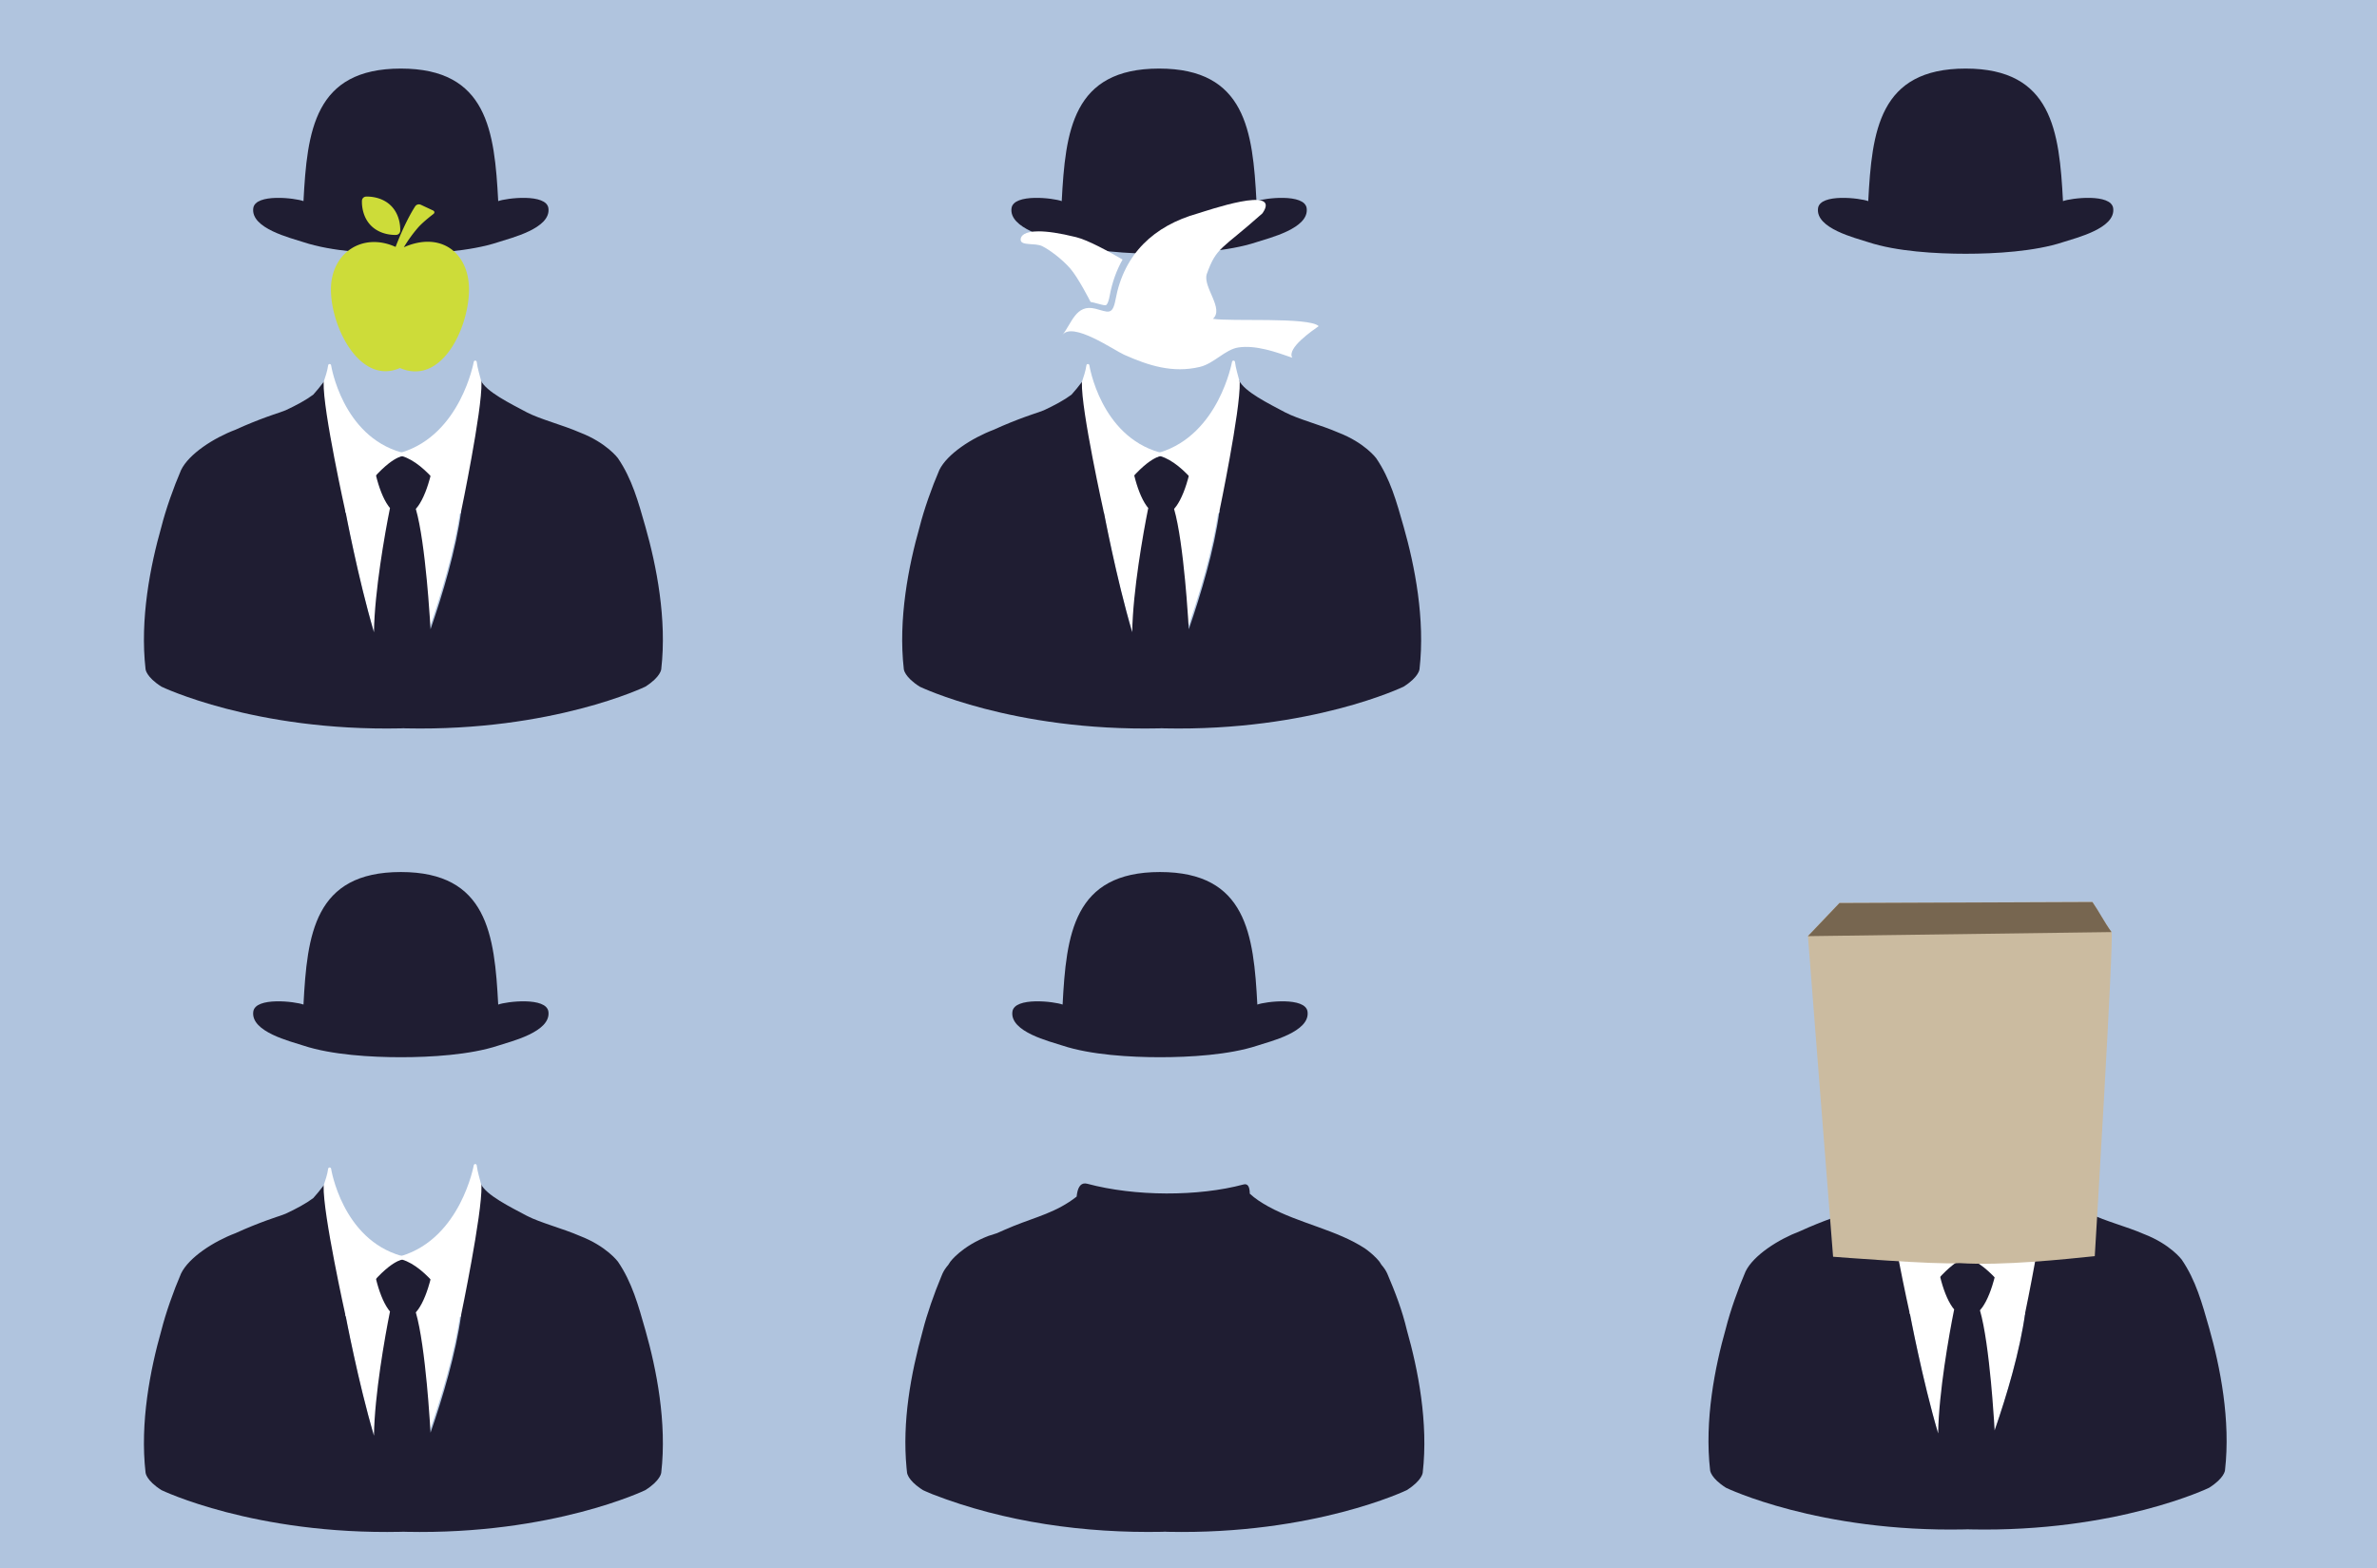
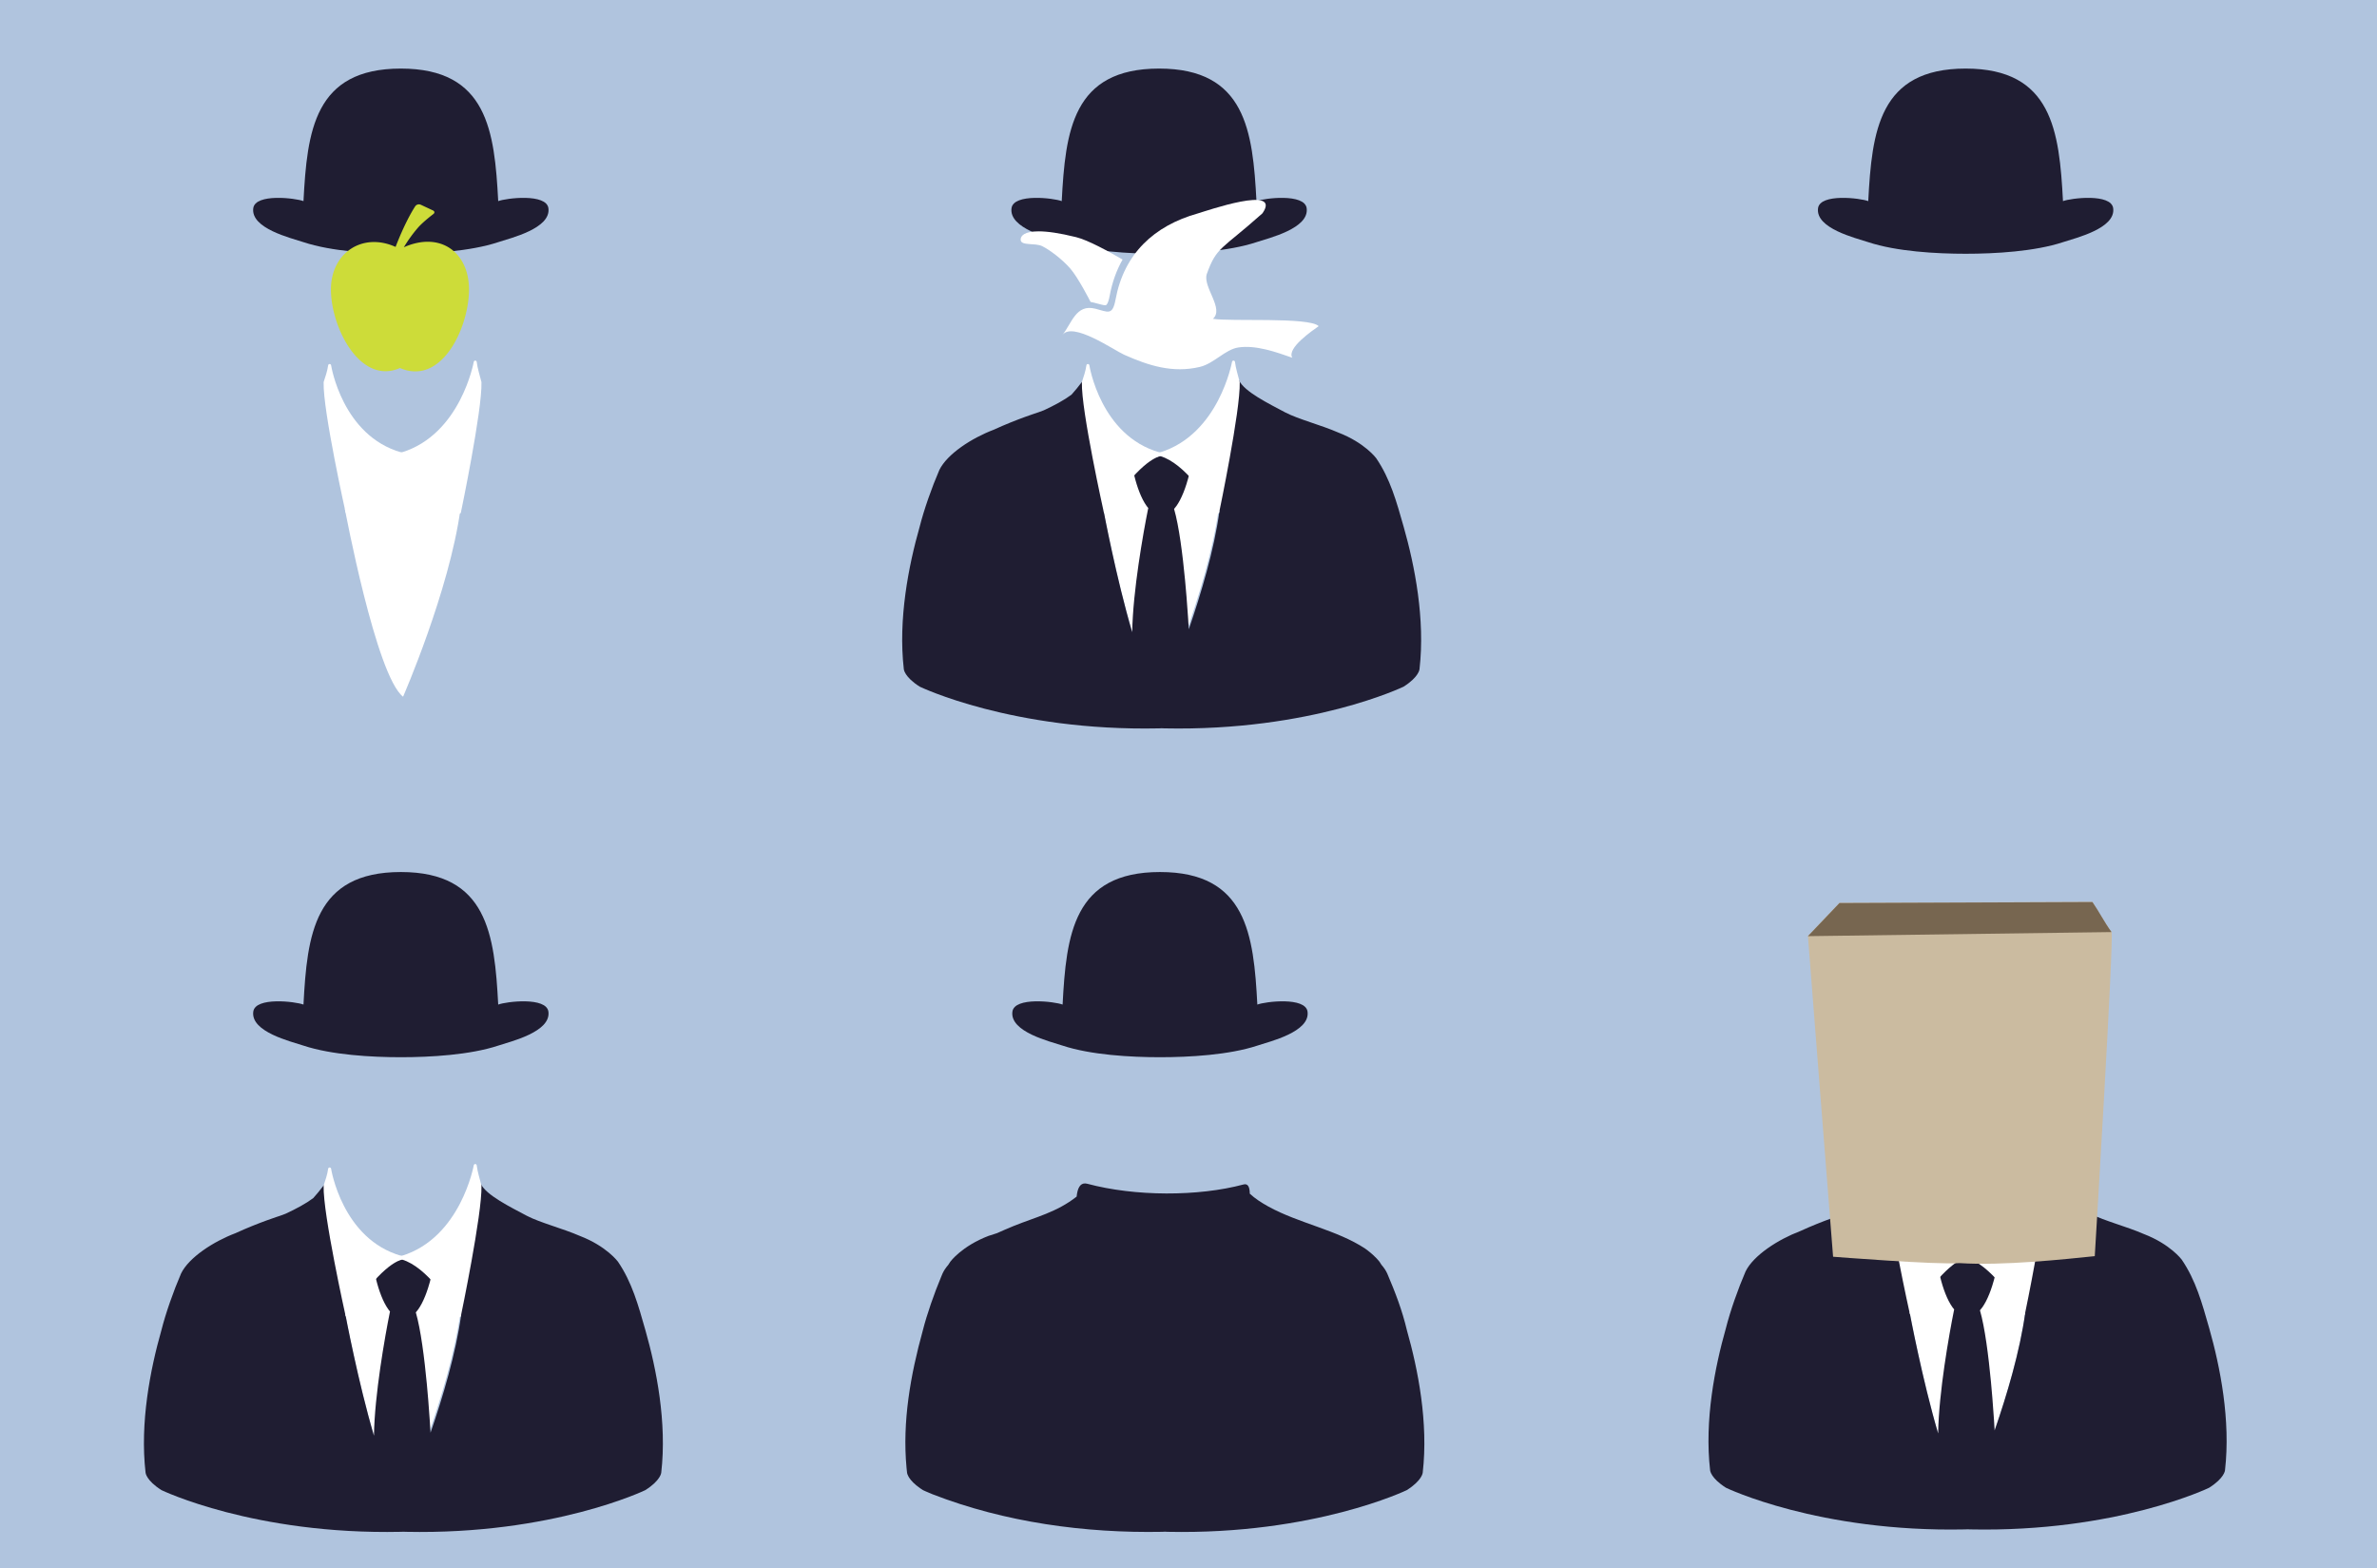
<svg xmlns="http://www.w3.org/2000/svg" id="svg4798" version="1.1" viewBox="0 0 469.193 309.563" height="1170" width="1773.326">
  <defs id="defs4792">
    <clipPath id="clipPath1808-8" clipPathUnits="userSpaceOnUse">
      <path id="path1806-4" d="M 0,14400 H 14400 V 0 H 0 Z" />
    </clipPath>
    <clipPath id="clipPath5357" clipPathUnits="userSpaceOnUse">
-       <path id="path5355" d="M 0,14400 H 14400 V 0 H 0 Z" />
-     </clipPath>
+       </clipPath>
    <clipPath id="clipPath5361" clipPathUnits="userSpaceOnUse">
      <path id="path5359" d="M 0,14400 H 14400 V 0 H 0 Z" />
    </clipPath>
    <clipPath id="clipPath5365" clipPathUnits="userSpaceOnUse">
      <path id="path5363" d="M 0,14400 H 14400 V 0 H 0 Z" />
    </clipPath>
    <clipPath id="clipPath5369" clipPathUnits="userSpaceOnUse">
      <path id="path5367" d="M 0,14400 H 14400 V 0 H 0 Z" />
    </clipPath>
    <clipPath id="clipPath1808-8-1" clipPathUnits="userSpaceOnUse">
      <path id="path1806-4-4" d="M 0,14400 H 14400 V 0 H 0 Z" />
    </clipPath>
    <clipPath id="clipPath4612" clipPathUnits="userSpaceOnUse">
      <path id="path4610" d="M 0,14400 H 14400 V 0 H 0 Z" />
    </clipPath>
  </defs>
  <g transform="translate(41.866,2.446)" id="layer1">
    <rect y="-16.069" x="-57.2" height="335.571" width="495.984" id="rect4857" style="fill:#b0c4de;fill-rule:evenodd;stroke:none;stroke-width:0.265px;stroke-linecap:butt;stroke-linejoin:miter;stroke-opacity:1" />
    <g id="g4754" transform="translate(149.671,-158.58)">
      <path d="m 26.212,256.618 c 0,0 6.161,32.912 11.485,37.027 0,0 9.119,-20.875 11.329,-37.027 0,0 -5.549,-10.665 -11.633,-11.199 0,0 -4.411,-0.076 -11.181,11.199" style="fill:#ffffff;fill-opacity:1;fill-rule:nonzero;stroke:none;stroke-width:0.296" id="path4744" />
      <path style="fill:#1f1d32;fill-opacity:1;fill-rule:nonzero;stroke:none;stroke-width:1.12" d="m 242.703,881.672 c 0,5e-5 -1.637,1.26 -1.637,1.26 -2.603,3.47 -5.192,6.593 -7.746,9.436 -5.403,4.046 -12.79,8.007 -20.615,11.635 -1.357,0.522 -2.754,1.044 -4.236,1.566 0,0 -15.896,5.011 -33.053,12.904 -16.115,6.081 -34.659,17.952 -40.539,30.021 -5.634,13.06 -11.389,29.355 -14.672,42.34 -8.236,28.973 -16.072,68.736 -11.773,105.994 0,0 0.337,5.748 11.883,13.031 0,0 68.991,33.345 178.227,31.045 1.301,-0.143 2.595,-0.074 3.896,0 109.236,2.3 178.227,-31.045 178.227,-31.045 11.546,-7.283 11.883,-13.031 11.883,-13.031 4.299,-37.262 -3.54,-77.03 -11.777,-106.004 -5.362,-18.819 -9.979,-35.725 -20.482,-51.143 0,0 -8.434,-11.5 -28.365,-19.164 -12.643,-5.522 -29.645,-9.859 -39.414,-14.949 -12.331,-6.575 -30.536,-15.455 -34.415,-23.939 -20.269,34.532 -27.168,49.446 -51.186,57.095 19.93,8.353 36.625,40.414 36.625,40.414 -3.934,28.754 -13.655,61.388 -22.846,87.953 -0.126,-2.336 -0.617,-11.188 -1.691,-24.307 -0.336,-4.069 -0.71,-8.345 -1.062,-12.072 -1.802,-18.981 -4.499,-40.512 -8.195,-53.248 0.596,-0.672 1.199,-1.417 1.814,-2.291 1.709,-2.425 3.478,-5.683 5.213,-10.031 0.716,-1.795 1.428,-3.777 2.125,-5.963 0.851,-2.668 1.684,-5.639 2.486,-8.951 0,0 -3.163,-7.76 -21.561,-12.361 v 0.002 c 0,0 -0.186,0.038 -0.523,0.123 -1.247,0.314 -4.563,1.244 -8.234,3.033 -1.007,0.49 -2.04,1.045 -3.064,1.67 -3.215,1.963 -6.346,4.615 -8.299,8.109 0,0 0.7,3.504 2.145,8.16 0.604,1.948 1.34,4.095 2.207,6.271 1.397,3.509 3.14,7.093 5.242,10.029 0.414,0.577 0.87,1.145 1.346,1.701 -0.049,-0.05 -0.099,-0.092 -0.148,-0.143 0,0 -2.627,12.687 -5.418,30.051 -0.614,3.81 -1.231,7.847 -1.834,12.025 -2.362,16.356 -4.446,34.866 -4.691,50.434 -11.929,-40.499 -21.236,-90.195 -21.236,-90.195 16.604,-27.657 29.417,-37.202 36.393,-40.523 -15.244,-4.329 -32.484,-20.46 -50.994,-56.943 z" id="path4746" transform="matrix(0.265,0,0,0.265,-41.866,-2.446)" />
      <g transform="matrix(0.296,0,0,-0.296,66.386,197.238)" id="g4750">
        <path id="path4748" style="fill:#1f1d32;fill-opacity:1;fill-rule:evenodd;stroke:none" d="m 0,0 c -1.319,10.074 -28.204,6.778 -33.483,4.759 -2.454,46.612 -7.166,88.384 -64.933,88.384 -57.768,0 -62.478,-41.772 -64.926,-88.384 -5.284,2.019 -32.171,5.315 -33.485,-4.759 -1.76,-13.472 25,-19.8 33.485,-22.607 18.757,-6.21 45.276,-7.738 64.926,-7.732 19.655,-0.006 46.17,1.522 64.933,7.732 C -25.006,-19.8 1.757,-13.472 0,0" />
      </g>
      <path style="fill:#ffffff;fill-opacity:1;fill-rule:nonzero;stroke:none;stroke-width:1.12" d="m 354.002,866.979 c -0.545,-0.004 -1.015,0.385 -1.111,0.922 0,0 -9.693,54.075 -53.814,67.514 -44.238,-12.442 -52.443,-64.924 -52.443,-64.924 -0.083,-0.539 -0.543,-0.94 -1.088,-0.949 -0.038,-6.8e-4 -0.077,6.2e-4 -0.115,0.004 -0.579,0.049 -1.025,0.534 -1.025,1.115 -0.566,4.113 -2.117,8.6 -3.277,12.129 -0.035,0.105 -0.055,0.214 -0.059,0.324 -0.297,10.691 3.794,34.696 7.941,56.25 4.147,21.555 8.371,40.52 8.371,40.52 0.216,0.967 1.489,1.198 2.031,0.369 0.11,-0.169 0.215,-0.338 0.311,-0.488 22.775,-35.932 36.618,-40.938 39.801,-41.623 18.297,5.5 35.502,32.125 41.732,42.316 0.196,0.323 0.541,0.525 0.918,0.539 0.546,0.02 1.027,-0.356 1.139,-0.891 0,0 0.095,-0.464 0.098,-0.479 0.042,0.082 0.093,0.171 0.133,0.252 0,0 -0.111,-0.246 -0.127,-0.283 0.161,-0.77 3.947,-18.961 7.764,-40.123 3.898,-21.613 7.744,-45.685 7.449,-56.357 -0.002,-0.092 -0.016,-0.184 -0.041,-0.273 -1.254,-4.975 -2.887,-9.934 -3.473,-14.746 -0.002,-0.615 -0.499,-1.113 -1.113,-1.117 z" id="path4752" transform="matrix(0.265,0,0,0.265,-41.866,-2.446)" />
    </g>
    <g transform="translate(0,-158.58)" id="g4594">
      <path id="path4584" style="fill:#ffffff;fill-opacity:1;fill-rule:nonzero;stroke:none;stroke-width:0.296" d="m 26.212,256.618 c 0,0 6.161,32.912 11.485,37.027 0,0 9.119,-20.875 11.329,-37.027 0,0 -5.549,-10.665 -11.633,-11.199 0,0 -4.411,-0.076 -11.181,11.199" />
-       <path transform="matrix(0.265,0,0,0.265,-41.866,-2.446)" id="path4586" d="m 242.703,881.672 c 0,5e-5 -1.637,1.26 -1.637,1.26 -2.603,3.47 -5.192,6.593 -7.746,9.436 -5.403,4.046 -12.79,8.007 -20.615,11.635 -1.357,0.522 -2.754,1.044 -4.236,1.566 0,0 -15.896,5.011 -33.053,12.904 -16.115,6.081 -34.659,17.952 -40.539,30.021 -5.634,13.06 -11.389,29.355 -14.672,42.34 -8.236,28.973 -16.072,68.736 -11.773,105.994 0,0 0.337,5.748 11.883,13.031 0,0 68.991,33.345 178.227,31.045 1.301,-0.143 2.595,-0.074 3.896,0 109.236,2.3 178.227,-31.045 178.227,-31.045 11.546,-7.283 11.883,-13.031 11.883,-13.031 4.299,-37.262 -3.54,-77.03 -11.777,-106.004 -5.362,-18.819 -9.979,-35.725 -20.482,-51.143 0,0 -8.434,-11.5 -28.365,-19.164 -12.643,-5.522 -29.645,-9.859 -39.414,-14.949 -12.331,-6.575 -30.536,-15.455 -34.415,-23.939 -20.269,34.532 -27.168,49.446 -51.186,57.095 19.93,8.353 36.625,40.414 36.625,40.414 -3.934,28.754 -13.655,61.388 -22.846,87.953 -0.126,-2.336 -0.617,-11.188 -1.691,-24.307 -0.336,-4.069 -0.71,-8.345 -1.062,-12.072 -1.802,-18.981 -4.499,-40.512 -8.195,-53.248 0.596,-0.672 1.199,-1.417 1.814,-2.291 1.709,-2.425 3.478,-5.683 5.213,-10.031 0.716,-1.795 1.428,-3.777 2.125,-5.963 0.851,-2.668 1.684,-5.639 2.486,-8.951 0,0 -3.163,-7.76 -21.561,-12.361 v 0.002 c 0,0 -0.186,0.038 -0.523,0.123 -1.247,0.314 -4.563,1.244 -8.234,3.033 -1.007,0.49 -2.04,1.045 -3.064,1.67 -3.215,1.963 -6.346,4.615 -8.299,8.109 0,0 0.7,3.504 2.145,8.16 0.604,1.948 1.34,4.095 2.207,6.271 1.397,3.509 3.14,7.093 5.242,10.029 0.414,0.577 0.87,1.145 1.346,1.701 -0.049,-0.05 -0.099,-0.092 -0.148,-0.143 0,0 -2.627,12.687 -5.418,30.051 -0.614,3.81 -1.231,7.847 -1.834,12.025 -2.362,16.356 -4.446,34.866 -4.691,50.434 -11.929,-40.499 -21.236,-90.195 -21.236,-90.195 16.604,-27.657 29.417,-37.202 36.393,-40.523 -15.244,-4.329 -32.484,-20.46 -50.994,-56.943 z" style="fill:#1f1d32;fill-opacity:1;fill-rule:nonzero;stroke:none;stroke-width:1.12" />
      <g id="g4590" transform="matrix(0.296,0,0,-0.296,66.386,197.238)">
        <path d="m 0,0 c -1.319,10.074 -28.204,6.778 -33.483,4.759 -2.454,46.612 -7.166,88.384 -64.933,88.384 -57.768,0 -62.478,-41.772 -64.926,-88.384 -5.284,2.019 -32.171,5.315 -33.485,-4.759 -1.76,-13.472 25,-19.8 33.485,-22.607 18.757,-6.21 45.276,-7.738 64.926,-7.732 19.655,-0.006 46.17,1.522 64.933,7.732 C -25.006,-19.8 1.757,-13.472 0,0" style="fill:#1f1d32;fill-opacity:1;fill-rule:evenodd;stroke:none" id="path4588" />
      </g>
      <path transform="matrix(0.265,0,0,0.265,-41.866,-2.446)" id="path4592" d="m 354.002,866.979 c -0.545,-0.004 -1.015,0.385 -1.111,0.922 0,0 -9.693,54.075 -53.814,67.514 -44.238,-12.442 -52.443,-64.924 -52.443,-64.924 -0.083,-0.539 -0.543,-0.94 -1.088,-0.949 -0.038,-6.8e-4 -0.077,6.2e-4 -0.115,0.004 -0.579,0.049 -1.025,0.534 -1.025,1.115 -0.566,4.113 -2.117,8.6 -3.277,12.129 -0.035,0.105 -0.055,0.214 -0.059,0.324 -0.297,10.691 3.794,34.696 7.941,56.25 4.147,21.555 8.371,40.52 8.371,40.52 0.216,0.967 1.489,1.198 2.031,0.369 0.11,-0.169 0.215,-0.338 0.311,-0.488 22.775,-35.932 36.618,-40.938 39.801,-41.623 18.297,5.5 35.502,32.125 41.732,42.316 0.196,0.323 0.541,0.525 0.918,0.539 0.546,0.02 1.027,-0.356 1.139,-0.891 0,0 0.095,-0.464 0.098,-0.479 0.042,0.082 0.093,0.171 0.133,0.252 0,0 -0.111,-0.246 -0.127,-0.283 0.161,-0.77 3.947,-18.961 7.764,-40.123 3.898,-21.613 7.744,-45.685 7.449,-56.357 -0.002,-0.092 -0.016,-0.184 -0.041,-0.273 -1.254,-4.975 -2.887,-9.934 -3.473,-14.746 -0.002,-0.615 -0.499,-1.113 -1.113,-1.117 z" style="fill:#ffffff;fill-opacity:1;fill-rule:nonzero;stroke:none;stroke-width:1.12" />
    </g>
    <g id="g4292" transform="matrix(0.296,0,0,-0.296,37.773,245.33)" />
    <g transform="matrix(0.915,0,0,0.915,797.015,-68.15)" id="g4523">
      <path style="fill:#ffffff;fill-opacity:1;stroke:none;stroke-width:1.299;stroke-linecap:round;stroke-linejoin:round;stroke-miterlimit:4;stroke-dasharray:none;stroke-opacity:1" d="m -692.75,121.71 c -3.04,-0.002 -3.906,0.948 -3.878,1.814 0.044,1.387 3.089,0.602 4.674,1.394 1.584,0.792 4.196,2.735 5.977,4.752 1.781,2.017 4.432,7.267 4.432,7.267 0.175,0.028 0.352,0.061 0.534,0.107 1.418,0.355 2.373,0.665 2.688,0.603 0.158,-0.032 0.231,-0.06 0.397,-0.357 0.166,-0.297 0.35,-0.86 0.51,-1.726 0.538,-2.902 1.48,-5.489 2.776,-7.769 -3.017,-1.765 -7.452,-4.197 -10.011,-4.831 -3.667,-0.909 -6.274,-1.253 -8.099,-1.254 z" id="path4468" />
      <path d="m -687.618,144.057 c 2.018,-2.491 2.899,-6.711 7.075,-5.667 2.738,0.685 3.725,1.604 4.391,-1.992 1.822,-9.835 8.259,-15.89 17.751,-18.555 1.78,-0.514 18.23,-6.258 13.94,-0.029 -8.91,7.963 -9.885,7.137 -12.04,13.173 -0.787,2.824 3.807,7.408 1.356,9.586 3.641,0.642 20.79,-0.435 22.81,1.584 -1.313,0.939 -6.915,4.734 -5.702,6.812 -3.523,-1.23 -7.837,-2.778 -11.613,-2.213 -2.882,0.431 -5.25,3.473 -8.346,4.202 -5.852,1.377 -11.018,-0.282 -16.298,-2.629 -2.206,-0.98 -11.108,-7.231 -13.323,-4.271" style="fill:#ffffff;fill-opacity:1;fill-rule:nonzero;stroke:none;stroke-width:1.299;stroke-linecap:round;stroke-linejoin:round;stroke-miterlimit:4;stroke-dasharray:none;stroke-opacity:1" id="path4483-7" />
    </g>
    <g transform="matrix(-0.296,0,0,-0.296,157.969,197.238)" id="g1728">
      <path id="path1730" style="fill:#1f1d32;fill-opacity:1;fill-rule:evenodd;stroke:none" d="m 0,0 c -1.319,10.074 -28.204,6.778 -33.483,4.759 -2.454,46.612 -7.166,88.384 -64.933,88.384 -57.768,0 -62.478,-41.772 -64.926,-88.384 -5.284,2.019 -32.171,5.315 -33.485,-4.759 -1.76,-13.472 25,-19.8 33.485,-22.607 18.757,-6.21 45.276,-7.738 64.926,-7.732 19.655,-0.006 46.17,1.522 64.933,7.732 C -25.006,-19.8 1.757,-13.472 0,0" />
    </g>
    <path transform="matrix(0.265,0,0,0.265,-41.866,-2.446)" id="path1734" d="m 808.426,881.428 c -4.046,-0.216 -5.891,3.862 -6.471,9.797 -14.911,11.718 -30.435,15.23 -46.926,21.895 -4.359,1.808 -8.765,3.676 -12.4,5.344 -0.002,8.5e-4 -0.004,10e-4 -0.006,0.002 -3.8,1.255 -6.379,2.053 -6.379,2.053 -19.931,7.664 -28.365,19.164 -28.365,19.164 -0.523,0.775 -1.038,1.569 -1.545,2.377 -0.003,0.004 -0.006,0.008 -0.01,0.012 -0.411,0.473 -0.798,0.95 -1.17,1.428 -0.08,0.103 -0.158,0.207 -0.236,0.311 -0.363,0.479 -0.714,0.959 -1.035,1.441 -0.321,0.483 -0.613,0.967 -0.891,1.453 -0.065,0.114 -0.129,0.228 -0.191,0.342 -0.264,0.482 -0.514,0.964 -0.732,1.449 0,0 -0.407,0.957 -1.014,2.43 -5.185,12.345 -10.665,28.065 -13.66,39.91 -0.007,0.025 -0.014,0.053 -0.021,0.078 -9.157,33.167 -15.359,67.872 -12.131,102.285 0.004,0.047 0.009,0.095 0.014,0.142 0.111,1.164 0.231,2.328 0.365,3.488 0,0 0.005,0.088 0.037,0.26 0.079,0.427 0.322,1.364 1.066,2.688 0.148,0.264 0.317,0.542 0.508,0.836 1.336,2.054 3.776,4.806 8.234,7.902 4.5e-4,3e-4 0.001,-3e-4 0.002,0 0.636,0.442 1.314,0.891 2.035,1.346 0,0 2.425,1.173 7.086,3.062 6.6e-4,2e-4 10e-4,-3e-4 0.002,0 53.781,20.915 113.607,29.085 171.139,27.982 0,0 1.443,-0.083 1.947,-0.109 h 0.002 c 0.506,0.026 1.947,0.109 1.947,0.109 109.236,2.3 178.227,-31.045 178.227,-31.045 11.546,-7.283 11.883,-13.031 11.883,-13.031 4.299,-37.26 -3.539,-77.026 -11.775,-106 -3e-4,-10e-4 0,-0.003 0,-0.004 -3.463,-14.725 -8.612,-28.151 -14.67,-42.33 -0.981,-2.179 -2.439,-4.331 -4.271,-6.441 -0.01,-0.008 -0.011,-0.015 -0.016,-0.023 -0.501,-0.797 -1.008,-1.582 -1.525,-2.348 0,0 -2.668,-3.639 -8.551,-8.188 -0.654,-0.505 -1.346,-1.021 -2.08,-1.545 -21.074,-13.915 -49.243,-18.761 -72.041,-31.293 -0.143,-0.079 -0.278,-0.159 -0.42,-0.238 -4.827,-2.686 -9.456,-5.649 -13.475,-9.367 -0.029,-4.64 -1.191,-7.779 -4.617,-6.861 -33.747,9.042 -80.79,9.023 -116.396,-0.518 -0.518,-0.139 -1.007,-0.22 -1.467,-0.244 z" style="fill:#1f1d32;fill-opacity:1;fill-rule:nonzero;stroke:none;stroke-width:1.12" />
    <g transform="matrix(0.756,0,0,0.756,642.275,-42.134)" style="fill:#cddc39;fill-opacity:1" id="g5326">
      <path style="fill:#cddc39;fill-opacity:1;stroke-width:0.175" d="m -799.502,117.039 a 36.741,36.741 0 0 1 3.68,-5.097 c 1.36,-1.561 4.021,-3.566 4.021,-3.566 0.401,-0.303 0.35,-0.722 -0.098,-0.937 l -3.214,-1.502 a 1.185,1.185 0 0 0 -1.377,0.35 c 0,0 -2.376,3.413 -5.174,10.673 -8.654,-3.913 -16.878,1.577 -16.878,11.102 0,9.956 7.661,25.082 18.018,20.514 10.915,4.721 18.029,-10.559 18.029,-20.514 0,-9.618 -7.394,-15.257 -16.997,-11.018 z m 0,0" id="path8" />
-       <path style="fill:#cddc39;fill-opacity:1;stroke-width:0.175" d="m -801.44,113.819 a 1.116,1.116 0 0 0 0.985,-0.985 c 0,0 0.322,-3.895 -2.392,-6.609 -2.714,-2.714 -6.611,-2.394 -6.611,-2.394 a 1.111,1.111 0 0 0 -0.981,0.981 c 0,0 -0.329,3.899 2.383,6.611 2.712,2.712 6.609,2.394 6.609,2.394 z m 0,0" id="path10" />
    </g>
    <g id="g4581">
      <path d="m 26.212,256.618 c 0,0 6.161,32.912 11.485,37.027 0,0 9.119,-20.875 11.329,-37.027 0,0 -5.549,-10.665 -11.633,-11.199 0,0 -4.411,-0.076 -11.181,11.199" style="fill:#ffffff;fill-opacity:1;fill-rule:nonzero;stroke:none;stroke-width:0.296" id="path4256" />
      <path style="fill:#1f1d32;fill-opacity:1;fill-rule:nonzero;stroke:none;stroke-width:1.12" d="m 242.703,881.672 c 0,5e-5 -1.637,1.26 -1.637,1.26 -2.603,3.47 -5.192,6.593 -7.746,9.436 -5.403,4.046 -12.79,8.007 -20.615,11.635 -1.357,0.522 -2.754,1.044 -4.236,1.566 0,0 -15.896,5.011 -33.053,12.904 -16.115,6.081 -34.659,17.952 -40.539,30.021 -5.634,13.06 -11.389,29.355 -14.672,42.34 -8.236,28.973 -16.072,68.736 -11.773,105.994 0,0 0.337,5.748 11.883,13.031 0,0 68.991,33.345 178.227,31.045 1.301,-0.143 2.595,-0.074 3.896,0 109.236,2.3 178.227,-31.045 178.227,-31.045 11.546,-7.283 11.883,-13.031 11.883,-13.031 4.299,-37.262 -3.54,-77.03 -11.777,-106.004 -5.362,-18.819 -9.979,-35.725 -20.482,-51.143 0,0 -8.434,-11.5 -28.365,-19.164 -12.643,-5.522 -29.645,-9.859 -39.414,-14.949 -12.331,-6.575 -30.536,-15.455 -34.415,-23.939 -20.269,34.532 -27.168,49.446 -51.186,57.095 19.93,8.353 36.625,40.414 36.625,40.414 -3.934,28.754 -13.655,61.388 -22.846,87.953 -0.126,-2.336 -0.617,-11.188 -1.691,-24.307 -0.336,-4.069 -0.71,-8.345 -1.062,-12.072 -1.802,-18.981 -4.499,-40.512 -8.195,-53.248 0.596,-0.672 1.199,-1.417 1.814,-2.291 1.709,-2.425 3.478,-5.683 5.213,-10.031 0.716,-1.795 1.428,-3.777 2.125,-5.963 0.851,-2.668 1.684,-5.639 2.486,-8.951 0,0 -3.163,-7.76 -21.561,-12.361 v 0.002 c 0,0 -0.186,0.038 -0.523,0.123 -1.247,0.314 -4.563,1.244 -8.234,3.033 -1.007,0.49 -2.04,1.045 -3.064,1.67 -3.215,1.963 -6.346,4.615 -8.299,8.109 0,0 0.7,3.504 2.145,8.16 0.604,1.948 1.34,4.095 2.207,6.271 1.397,3.509 3.14,7.093 5.242,10.029 0.414,0.577 0.87,1.145 1.346,1.701 -0.049,-0.05 -0.099,-0.092 -0.148,-0.143 0,0 -2.627,12.687 -5.418,30.051 -0.614,3.81 -1.231,7.847 -1.834,12.025 -2.362,16.356 -4.446,34.866 -4.691,50.434 -11.929,-40.499 -21.236,-90.195 -21.236,-90.195 16.604,-27.657 29.417,-37.202 36.393,-40.523 -15.244,-4.329 -32.484,-20.46 -50.994,-56.943 z" id="path4518" transform="matrix(0.265,0,0,0.265,-41.866,-2.446)" />
      <g transform="matrix(0.296,0,0,-0.296,66.386,197.238)" id="g4250">
        <path id="path4248" style="fill:#1f1d32;fill-opacity:1;fill-rule:evenodd;stroke:none" d="m 0,0 c -1.319,10.074 -28.204,6.778 -33.483,4.759 -2.454,46.612 -7.166,88.384 -64.933,88.384 -57.768,0 -62.478,-41.772 -64.926,-88.384 -5.284,2.019 -32.171,5.315 -33.485,-4.759 -1.76,-13.472 25,-19.8 33.485,-22.607 18.757,-6.21 45.276,-7.738 64.926,-7.732 19.655,-0.006 46.17,1.522 64.933,7.732 C -25.006,-19.8 1.757,-13.472 0,0" />
      </g>
      <path style="fill:#ffffff;fill-opacity:1;fill-rule:nonzero;stroke:none;stroke-width:1.12" d="m 354.002,866.979 c -0.545,-0.004 -1.015,0.385 -1.111,0.922 0,0 -9.693,54.075 -53.814,67.514 -44.238,-12.442 -52.443,-64.924 -52.443,-64.924 -0.083,-0.539 -0.543,-0.94 -1.088,-0.949 -0.038,-6.8e-4 -0.077,6.2e-4 -0.115,0.004 -0.579,0.049 -1.025,0.534 -1.025,1.115 -0.566,4.113 -2.117,8.6 -3.277,12.129 -0.035,0.105 -0.055,0.214 -0.059,0.324 -0.297,10.691 3.794,34.696 7.941,56.25 4.147,21.555 8.371,40.52 8.371,40.52 0.216,0.967 1.489,1.198 2.031,0.369 0.11,-0.169 0.215,-0.338 0.311,-0.488 22.775,-35.932 36.618,-40.938 39.801,-41.623 18.297,5.5 35.502,32.125 41.732,42.316 0.196,0.323 0.541,0.525 0.918,0.539 0.546,0.02 1.027,-0.356 1.139,-0.891 0,0 0.095,-0.464 0.098,-0.479 0.042,0.082 0.093,0.171 0.133,0.252 0,0 -0.111,-0.246 -0.127,-0.283 0.161,-0.77 3.947,-18.961 7.764,-40.123 3.898,-21.613 7.744,-45.685 7.449,-56.357 -0.002,-0.092 -0.016,-0.184 -0.041,-0.273 -1.254,-4.975 -2.887,-9.934 -3.473,-14.746 -0.002,-0.615 -0.499,-1.113 -1.113,-1.117 z" id="path4260" transform="matrix(0.265,0,0,0.265,-41.866,-2.446)" />
    </g>
    <g transform="matrix(0.296,0,0,-0.296,375.255,38.658)" id="g4832">
      <path id="path4830" style="fill:#1f1d32;fill-opacity:1;fill-rule:evenodd;stroke:none" d="m 0,0 c -1.319,10.074 -28.204,6.778 -33.483,4.759 -2.454,46.612 -7.166,88.384 -64.933,88.384 -57.768,0 -62.478,-41.772 -64.926,-88.384 -5.284,2.019 -32.171,5.315 -33.485,-4.759 -1.76,-13.472 25,-19.8 33.485,-22.607 18.757,-6.21 45.276,-7.738 64.926,-7.732 19.655,-0.006 46.17,1.522 64.933,7.732 C -25.006,-19.8 1.757,-13.472 0,0" />
    </g>
    <g id="g4854">
      <path id="path4826" style="fill:#ffffff;fill-opacity:1;fill-rule:nonzero;stroke:none;stroke-width:0.296" d="m 335.081,256.618 c 0,0 6.161,32.912 11.485,37.027 0,0 9.119,-20.875 11.329,-37.027 0,0 -5.549,-10.665 -11.633,-11.199 0,0 -4.411,-0.076 -11.181,11.199" />
      <path id="path4828" d="m 331.217,230.83 c 0,1e-5 -0.433,0.333 -0.433,0.333 -0.689,0.918 -1.374,1.744 -2.049,2.496 -1.43,1.071 -3.384,2.118 -5.454,3.078 -0.359,0.138 -0.729,0.276 -1.121,0.414 0,0 -4.206,1.326 -8.745,3.414 -4.264,1.609 -9.17,4.75 -10.726,7.943 -1.491,3.456 -3.013,7.767 -3.882,11.202 -2.179,7.666 -4.252,18.187 -3.115,28.044 0,0 0.089,1.521 3.144,3.448 0,0 18.254,8.823 47.156,8.214 0.344,-0.038 0.687,-0.02 1.031,0 28.902,0.609 47.156,-8.214 47.156,-8.214 3.055,-1.927 3.144,-3.448 3.144,-3.448 1.137,-9.859 -0.937,-20.381 -3.116,-28.047 -1.419,-4.979 -2.64,-9.452 -5.419,-13.531 0,0 -2.231,-3.043 -7.505,-5.07 -3.345,-1.461 -7.844,-2.609 -10.428,-3.955 -3.262,-1.74 -8.079,-4.089 -9.106,-6.334 -5.363,9.137 -7.188,13.082 -13.543,15.106 5.273,2.21 9.69,10.693 9.69,10.693 -1.041,7.608 -3.613,16.242 -6.045,23.271 -0.033,-0.618 -0.163,-2.96 -0.448,-6.431 -0.089,-1.077 -0.188,-2.208 -0.281,-3.194 -0.477,-5.022 -1.19,-10.719 -2.168,-14.089 0.158,-0.178 0.317,-0.375 0.48,-0.606 0.452,-0.642 0.92,-1.504 1.379,-2.654 0.189,-0.475 0.378,-0.999 0.562,-1.578 0.225,-0.706 0.446,-1.492 0.658,-2.368 0,0 -0.837,-2.053 -5.705,-3.271 v 5.3e-4 c 0,0 -0.049,0.01 -0.139,0.033 -0.33,0.083 -1.207,0.329 -2.179,0.803 -0.266,0.13 -0.54,0.277 -0.811,0.442 -0.851,0.519 -1.679,1.221 -2.196,2.146 0,0 0.185,0.927 0.567,2.159 0.16,0.515 0.355,1.084 0.584,1.659 0.37,0.928 0.831,1.877 1.387,2.654 0.11,0.153 0.23,0.303 0.356,0.45 -0.013,-0.013 -0.026,-0.024 -0.039,-0.038 0,0 -0.695,3.357 -1.433,7.951 -0.162,1.008 -0.326,2.076 -0.485,3.182 -0.625,4.327 -1.176,9.225 -1.241,13.344 -3.156,-10.715 -5.619,-23.864 -5.619,-23.864 4.393,-7.318 7.783,-9.843 9.629,-10.722 -4.033,-1.145 -8.595,-5.413 -13.492,-15.066 z" style="fill:#1f1d32;fill-opacity:1;fill-rule:nonzero;stroke:none;stroke-width:0.296" />
      <path id="path4834" d="m 360.665,226.942 c -0.144,-10e-4 -0.268,0.102 -0.294,0.244 0,0 -2.565,14.307 -14.238,17.863 -11.705,-3.292 -13.876,-17.178 -13.876,-17.178 -0.022,-0.143 -0.144,-0.249 -0.288,-0.251 -0.01,-1.8e-4 -0.02,1.6e-4 -0.03,10e-4 -0.153,0.013 -0.271,0.141 -0.271,0.295 -0.15,1.088 -0.56,2.276 -0.867,3.209 -0.009,0.028 -0.015,0.057 -0.015,0.086 -0.079,2.829 1.004,9.18 2.101,14.883 1.097,5.703 2.215,10.721 2.215,10.721 0.057,0.256 0.394,0.317 0.537,0.098 0.029,-0.045 0.057,-0.089 0.082,-0.129 6.026,-9.507 9.689,-10.832 10.531,-11.013 4.841,1.455 9.393,8.5 11.042,11.196 0.052,0.085 0.143,0.139 0.243,0.143 0.144,0.005 0.272,-0.094 0.301,-0.236 0,0 0.025,-0.123 0.026,-0.127 0.011,0.022 0.025,0.045 0.035,0.067 0,0 -0.029,-0.065 -0.034,-0.075 0.043,-0.204 1.044,-5.017 2.054,-10.616 1.031,-5.719 2.049,-12.087 1.971,-14.911 -5.3e-4,-0.025 -0.004,-0.049 -0.011,-0.072 -0.332,-1.316 -0.764,-2.628 -0.919,-3.902 -5.3e-4,-0.163 -0.132,-0.295 -0.295,-0.296 z" style="fill:#ffffff;fill-opacity:1;fill-rule:nonzero;stroke:none;stroke-width:0.296" />
      <g id="g5086" transform="matrix(0.848,0,0,0.848,688.917,-240.109)">
        <g id="g4919" transform="matrix(0.353,0,0,-0.353,-435.085,572.769)">
          <path d="M 0,-1.7758766e-8 C 0,-1.7758766e-8 68.402,-5.4 83.402,-4.2 c 28.678,-1.857 69.825,2.593 89.154,4.587 0,0 12.848,212.017 11.049,213.817 -1.8,1.8 -12.601,19.801 -12.601,19.801 L 4.201,233.345 -16.596,211.506 C -16.596,211.506 -0.599,6.6 0,-1.7758765e-8 v 0" style="fill:#cbbba0;fill-opacity:1;fill-rule:nonzero;stroke:none" id="path4917" />
        </g>
        <g id="g4927" transform="matrix(0.353,0,0,-0.353,-437.836,496.038)">
          <path d="M -8.797,-5.998 12,15.841 l 166.803,0.66 c 4.491,-6.447 7.814,-13.26 12.601,-19.801 z" style="fill:#776650;fill-opacity:1;fill-rule:nonzero;stroke:none" id="path4925" />
        </g>
      </g>
    </g>
  </g>
</svg>